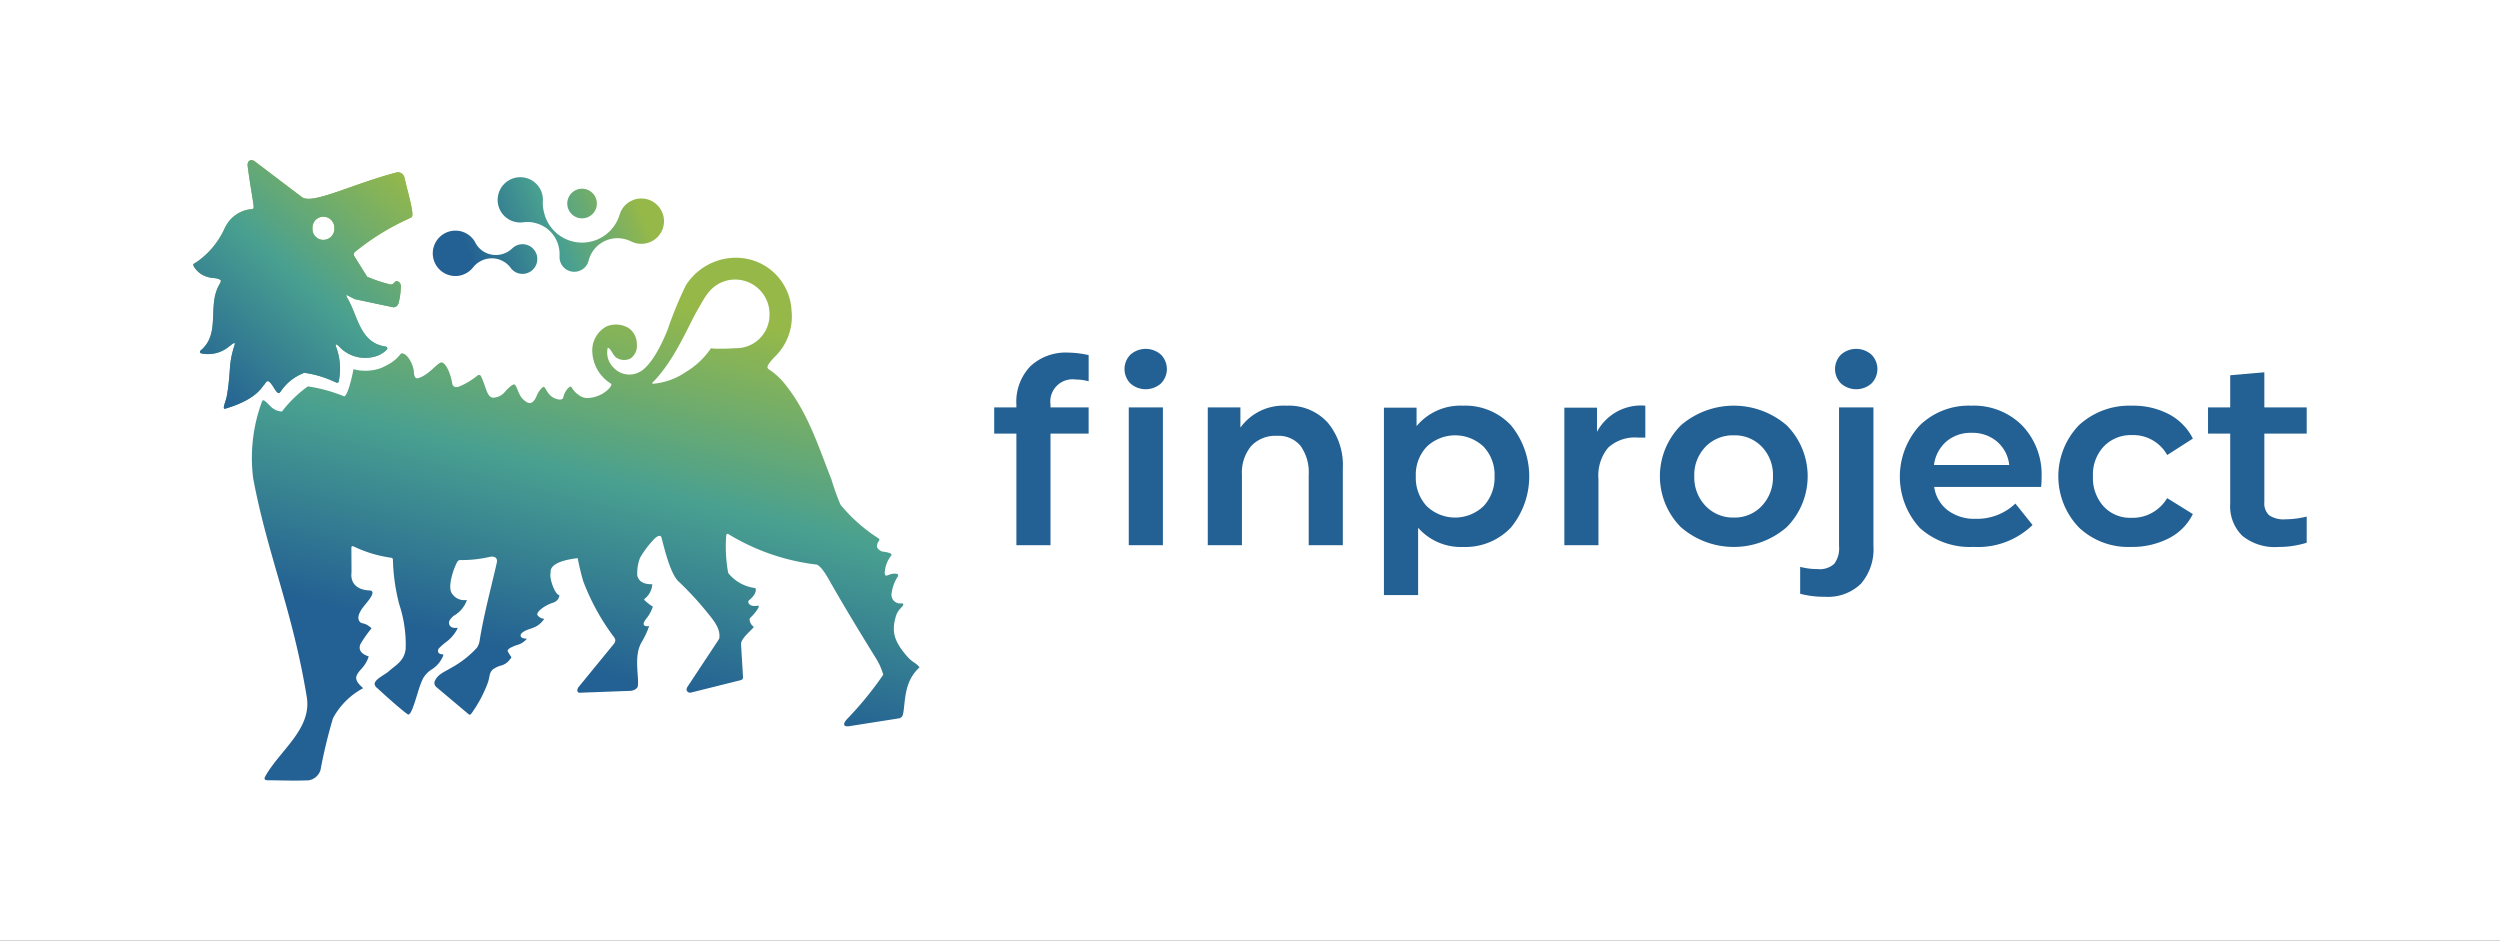
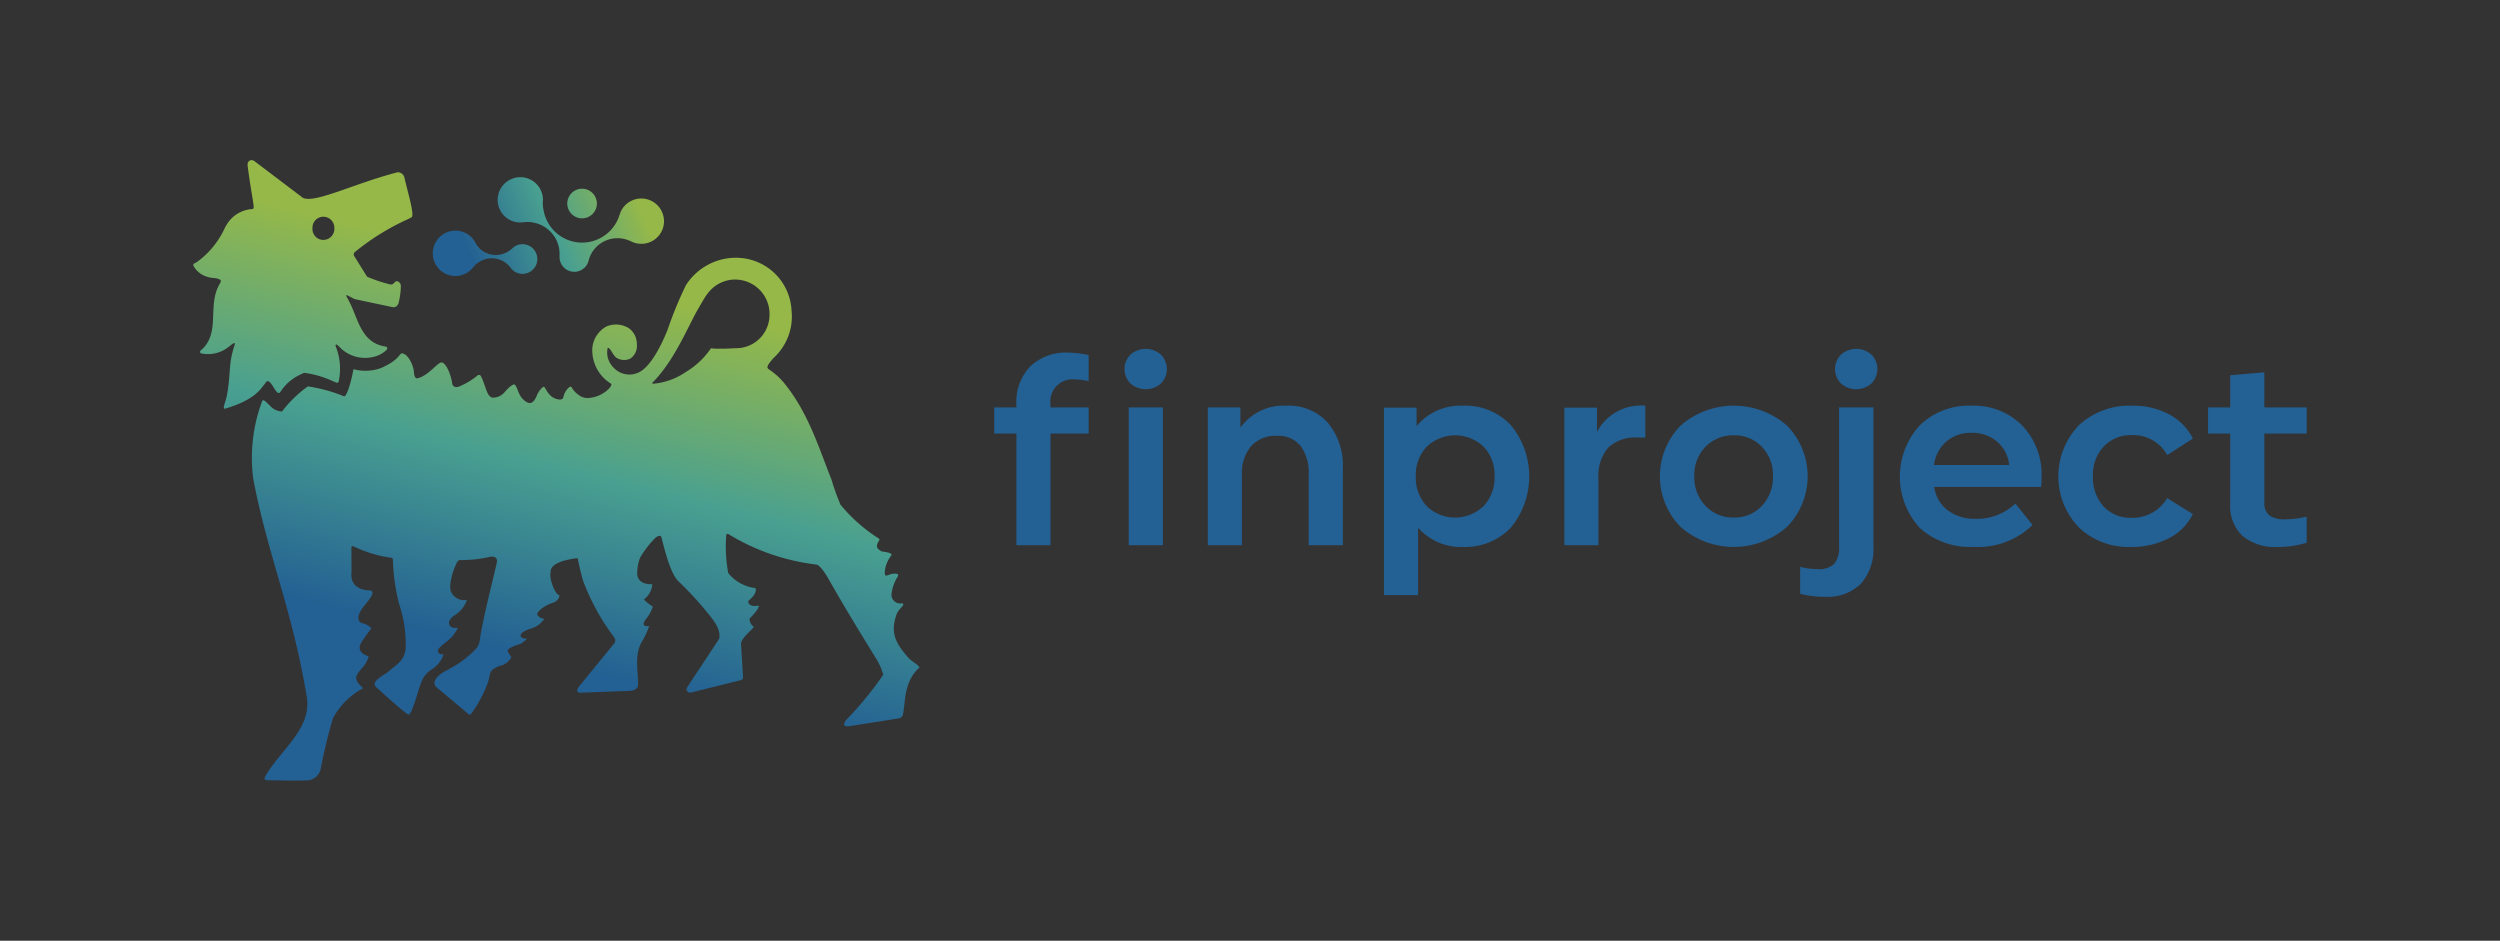
<svg xmlns="http://www.w3.org/2000/svg" xmlns:xlink="http://www.w3.org/1999/xlink" width="194" height="73" viewBox="0 0 194 73">
  <rect x="0" y="0" width="194" height="73" fill="#333333" stroke="none" />
  <defs>
    <linearGradient id="linear-gradient" x1="0.916" y1="0.424" x2="0.117" y2="0.57" gradientUnits="objectBoundingBox">
      <stop offset="0" stop-color="#95b849" />
      <stop offset="0.495" stop-color="#49a090" />
      <stop offset="1" stop-color="#236093" />
    </linearGradient>
    <linearGradient id="linear-gradient-2" x1="0.844" y1="0.285" x2="0.674" y2="0.865" xlink:href="#linear-gradient" />
    <linearGradient id="linear-gradient-3" x1="0.888" x2="0.112" y2="1" gradientUnits="objectBoundingBox">
      <stop offset="0" stop-color="#95b849" />
      <stop offset="0.495" stop-color="#49a090" />
      <stop offset="1" stop-color="#236093" />
    </linearGradient>
    <clipPath id="clip-logo-finproject-cchi">
      <rect width="194" height="73" />
    </clipPath>
  </defs>
  <g id="logo-finproject-cchi" clip-path="url(#clip-logo-finproject-cchi)">
-     <rect width="194" height="73" fill="#fff" />
    <g id="Raggruppa_9557" data-name="Raggruppa 9557" transform="translate(15 12.427)">
      <path id="Tracciato_13798" data-name="Tracciato 13798" d="M64.5,311v-2.088a5.342,5.342,0,0,0,1.373.174,1.667,1.667,0,0,0,1.267-.406,2,2,0,0,0,.377-1.373V296.54h2.668v10.75a4.086,4.086,0,0,1-.967,2.929,3.664,3.664,0,0,1-2.784,1.015A7.346,7.346,0,0,1,64.5,311Zm-32.3.1v-14.54h2.533v1.431a4.422,4.422,0,0,1,3.6-1.586,4.861,4.861,0,0,1,3.722,1.518,6.252,6.252,0,0,1,0,7.937,4.877,4.877,0,0,1-3.722,1.508,4.416,4.416,0,0,1-3.48-1.489v5.22Zm3.325-11.514a3.158,3.158,0,0,0-.851,2.291,3.24,3.24,0,0,0,.841,2.32,3.189,3.189,0,0,0,4.418,0,3.217,3.217,0,0,0,.851-2.32,3.156,3.156,0,0,0-.851-2.291,3.2,3.2,0,0,0-4.408,0Zm63.293,6.922a3.209,3.209,0,0,1-.947-2.5V298.57H96.15v-2.03h1.721v-2.494l2.649-.232v2.726h3.287v2.03H100.52v5.317a1.253,1.253,0,0,0,.377,1.025,2.016,2.016,0,0,0,1.267.31,7.094,7.094,0,0,0,1.643-.212v2.03a7.37,7.37,0,0,1-2.223.329A3.982,3.982,0,0,1,98.818,306.507Zm-12.7-.667a5.723,5.723,0,0,1,.02-7.927,5.772,5.772,0,0,1,4.118-1.508,5.924,5.924,0,0,1,2.871.667,4.347,4.347,0,0,1,1.847,1.885l-1.992,1.276a3.017,3.017,0,0,0-2.726-1.547,2.922,2.922,0,0,0-2.185.87,3.175,3.175,0,0,0-.851,2.32,3.282,3.282,0,0,0,.832,2.349,2.8,2.8,0,0,0,2.127.88,3.12,3.12,0,0,0,2.8-1.528l1.992,1.238A4.189,4.189,0,0,1,93.1,306.7a6.282,6.282,0,0,1-2.968.667A5.562,5.562,0,0,1,86.115,305.84Zm-12.336.048a5.889,5.889,0,0,1,0-7.956,5.452,5.452,0,0,1,4-1.528,5.281,5.281,0,0,1,3.944,1.537,5.482,5.482,0,0,1,1.508,4.012,6.013,6.013,0,0,1-.038.754H74.9a2.762,2.762,0,0,0,1.054,1.818,3.447,3.447,0,0,0,2.156.658A4.308,4.308,0,0,0,81.2,304l1.334,1.663a6.074,6.074,0,0,1-4.582,1.7A5.79,5.79,0,0,1,73.78,305.888Zm2.059-6.7a2.886,2.886,0,0,0-.957,1.818h5.839a2.786,2.786,0,0,0-.947-1.818,2.931,2.931,0,0,0-1.972-.677A2.893,2.893,0,0,0,75.839,299.189Zm-20.611,6.632a5.614,5.614,0,0,1,.01-7.889,6.287,6.287,0,0,1,8.227.009,5.613,5.613,0,0,1,0,7.879,6.256,6.256,0,0,1-8.237,0Zm1.924-6.226a3.126,3.126,0,0,0-.87,2.282,3.192,3.192,0,0,0,.87,2.3,2.92,2.92,0,0,0,2.2.909,2.867,2.867,0,0,0,2.175-.909,3.214,3.214,0,0,0,.86-2.3,3.147,3.147,0,0,0-.86-2.282,2.9,2.9,0,0,0-2.175-.89A2.954,2.954,0,0,0,57.152,299.595ZM46.2,307.232V296.559h2.533v1.876a3.865,3.865,0,0,1,3.751-2.03v2.475H51.9a3.059,3.059,0,0,0-2.3.783,3.388,3.388,0,0,0-.754,2.427v5.143Zm-19.838,0v-5.452a3.526,3.526,0,0,0-.628-2.252,2.205,2.205,0,0,0-1.827-.783,2.571,2.571,0,0,0-2.011.793,3.233,3.233,0,0,0-.715,2.243v5.452H18.53V296.54h2.533v1.566a4.12,4.12,0,0,1,3.577-1.7,4.063,4.063,0,0,1,3.2,1.315,5.159,5.159,0,0,1,1.17,3.558v5.955Zm-13.963,0V296.54h2.649v10.692Zm-8.72,0V298.57H1.957v-2.03H3.678v-.213A3.982,3.982,0,0,1,4.76,293.35,4.012,4.012,0,0,1,7.7,292.286a7.737,7.737,0,0,1,1.586.194v2.03a4,4,0,0,0-1.006-.136,1.726,1.726,0,0,0-1.953,1.953v.213H9.285v2.03H6.326v8.662ZM67.67,294.684a1.587,1.587,0,0,1,0-2.243,1.787,1.787,0,0,1,2.359,0,1.587,1.587,0,0,1,0,2.243,1.787,1.787,0,0,1-2.359,0Zm-55.137,0a1.587,1.587,0,0,1,0-2.243,1.787,1.787,0,0,1,2.359,0,1.587,1.587,0,0,1,0,2.243,1.787,1.787,0,0,1-2.359,0Z" transform="translate(60.193 -277.351)" fill="#236093" />
      <g id="logo-versalis-header">
        <path id="Tracciato_13749" data-name="Tracciato 13749" d="M1.756,4.147l.143.005a1.755,1.755,0,0,1,1.4.911l.009.017.009.018.024.047.025.045.075.113.086.109.1.11a1.815,1.815,0,0,0,1.779.443l.173-.06a1.844,1.844,0,0,0,.574-.368l.082-.073a1.141,1.141,0,0,1,.179-.124l.106-.051A1.146,1.146,0,0,1,7.972,5.8l.052.107a1.152,1.152,0,0,1-.74,1.55l-.116.028A1.141,1.141,0,0,1,6.1,7.108l-.032-.041-.031-.042L5.945,6.91A1.828,1.828,0,0,0,3.7,6.52l-.13.077a1.8,1.8,0,0,0-.432.392L3.131,7l-.009.012-.1.11a1.781,1.781,0,0,1-.781.478l-.14.036A1.75,1.75,0,0,1,.434,7.068L.345,6.956A1.762,1.762,0,0,1,1.756,4.147ZM6.789,0,6.93.005A1.761,1.761,0,0,1,8.488,1.3l.032.135a1.847,1.847,0,0,1,.027.273V1.74q0,.045-.005.09l-.006.2a3.124,3.124,0,0,0,.075.61l.043.176a3.032,3.032,0,0,0,4.162,2l.175-.084a3.03,3.03,0,0,0,1.5-1.8l0-.015L14.5,2.91l.049-.144a1.754,1.754,0,0,1,.815-.911l.123-.058a1.759,1.759,0,0,1,2.393,1.154l.034.141a1.753,1.753,0,0,1-.592,1.664l-.124.094a1.752,1.752,0,0,1-1.756.156l-.027-.014-.027-.015L15.2,4.9a2.38,2.38,0,0,0-.583-.148l-.155-.015A2.313,2.313,0,0,0,12.112,6.4l-.009.025-.005.025,0,.009-.035.115a1.1,1.1,0,0,1-.338.494l-.1.075a1.146,1.146,0,0,1-1.659-.416l-.048-.106a1.156,1.156,0,0,1-.079-.436V6.155l0-.029,0-.028,0-.028,0-.154a2.475,2.475,0,0,0-1.971-2.38L7.7,3.5a2.444,2.444,0,0,0-.675,0H7.019l-.149.014A1.756,1.756,0,0,1,5.236,2.58l-.062-.131A1.762,1.762,0,0,1,6.79,0Zm4.792.894L11.693.9a1.15,1.15,0,0,1,1,.843l.027.116a1.145,1.145,0,0,1-.392,1.063l-.1.074a1.146,1.146,0,0,1-1.658-.416l-.05-.106A1.151,1.151,0,0,1,11.581.894Z" transform="translate(18.583 1.323)" fill="url(#linear-gradient)" />
        <path id="Tracciato_13747" data-name="Tracciato 13747" d="M42.357,7.583a4.3,4.3,0,0,1,4.065,4.075,4.362,4.362,0,0,1-1.4,3.7c-.491.563-.559.721-.368.87a5.372,5.372,0,0,1,1.178,1.05c1.846,2.25,2.654,4.886,3.69,7.51a18,18,0,0,0,.7,1.95,12.524,12.524,0,0,0,2.989,2.636c.122.151-.157.2-.162.619,0,.118.257.376.5.392.113.008.736.1.623.285a2.309,2.309,0,0,0-.518,1.377c.035.277.141.2.365.117a1.12,1.12,0,0,1,.518-.071c.144.014.2.1.127.223a3.155,3.155,0,0,0-.475,1.285.675.675,0,0,0,.792.789.1.1,0,0,1,.112.109c-.048.192-.413.352-.575.9-.354,1.2-.135,1.946.878,3.113.418.481.665.471.963.847-1.266,1.134-1.081,2.725-1.292,3.657a.37.37,0,0,1-.3.3l-3.885.612c-.319.048-.561-.071-.194-.512a26.472,26.472,0,0,0,2.852-3.484,4.883,4.883,0,0,0-.61-1.343c-1.271-2.063-2.441-3.978-3.627-6.073-.588-1.037-.892-1.13-.961-1.136h-.015A16.929,16.929,0,0,1,41.5,29.006c-.154-.045-.148.151-.148.151a11.334,11.334,0,0,0,.156,2.882,3.17,3.17,0,0,0,2.11,1.168s.213.343-.459.918a.186.186,0,0,0-.084.218c.107.273.465.283.76.228.164-.031-.1.461-.623.952-.123.115.039.524.218.634.05.031.064.073.027.118-.18.235-.963.845-.954,1.281l.156,2.586a.236.236,0,0,1-.039.129.366.366,0,0,1-.185.093l-3.813.952a.29.29,0,0,1-.309-.118c-.1-.136.041-.339.041-.339l2.338-3.539.12-.194c.147-.823-.574-1.572-1.041-2.16a24.3,24.3,0,0,0-1.639-1.807l-.232-.231c-.13-.129-.209-.2-.209-.2-.7-.6-1.188-2.817-1.359-3.437-.064-.236-.309-.134-.518.062a7.641,7.641,0,0,0-1.146,1.5,3.321,3.321,0,0,0-.215,1.394c.076.262.265.68,1.165.663a1.585,1.585,0,0,1-.533,1.079s-.164.07-.05.179a4.333,4.333,0,0,0,.623.481,2.764,2.764,0,0,1-.5.921c-.578.727.217.588.217.588a6.788,6.788,0,0,1-.578,1.235c-.643,1.077-.2,2.633-.3,3.416-.025.177-.253.335-.533.372l-3.985.148c-.236,0-.213-.289-.074-.451l2.743-3.356c.218-.293.011-.491-.082-.614a17.512,17.512,0,0,1-2.319-4.264q-.246-.871-.421-1.76c-.592.074-2.211.3-2.095,1.14-.141.384.338,1.717.672,1.728,0,0,.033.421-.515.6-.643.209-1.277.7-1.19.945a.688.688,0,0,0,.514.291v.039c-.589.822-1.183.627-1.7,1.054-.182.149-.207.454.383.454-.472.513-.745.434-1.057.6,0,0-.534.2-.431.392.273.515.356.394.16.62a1.243,1.243,0,0,1-.759.491,1.98,1.98,0,0,0-.585.3c-.291.3-.2.58-.388,1.066a10.04,10.04,0,0,1-1.274,2.364.13.13,0,0,1-.209.019l-2.509-2.112a.407.407,0,0,1-.1-.463c.248-.535.744-.694,1.263-1.012a7.691,7.691,0,0,0,2.007-1.568,1.33,1.33,0,0,0,.2-.511c.305-1.959.908-4.186,1.339-6.086.114-.589-.527-.454-.527-.454a9.647,9.647,0,0,1-2.256.254c-.216-.018-.273.075-.453.492-.23.531-.564,1.676-.246,2.1a1.132,1.132,0,0,0,1.057.514c.067,0,.105-.009.1.008a2.248,2.248,0,0,1-1.019,1.209c-.276.233-.352.392-.366.5s.032.525.651.427l.009.067a2.974,2.974,0,0,1-.8.977,5.476,5.476,0,0,0-.648.559c-.114.143-.134.472.342.463l-.007.113a2.279,2.279,0,0,1-.867,1.043,2.026,2.026,0,0,0-.728.774,8.343,8.343,0,0,0-.366,1.014l-.093.3c-.247.793-.491,1.553-.7,1.408-.688-.485-2.345-2.019-2.345-2.019a.577.577,0,0,1-.214-.284c-.08-.388.788-.758,1.095-1.037.489-.447,1.206-.781,1.308-1.738a9.958,9.958,0,0,0-.5-3.461,15.118,15.118,0,0,1-.489-3.418c.014-.166-.109-.188-.109-.188A9.822,9.822,0,0,1,12.49,30s-.223-.134-.223.076l.01,1.9c-.118.945.545,1.384,1.376,1.413.627.022-.074.8-.383,1.185-.461.569-.563.969-.362,1.234.182.239.334-.008.925.521A9.655,9.655,0,0,0,13,37.5l-.009.015-.021.042c-.077.17-.226.683.643.952-.269.833-.7.984-.927,1.463-.242.513.541.972.477,1.014a5.7,5.7,0,0,0-2.326,2.326,39.4,39.4,0,0,0-.967,4.015,1.158,1.158,0,0,1-.923.8c-1.213.047-2.132,0-3.186-.006-.347,0-.2-.263-.2-.263,1.114-2.029,3.656-3.7,3.243-6.2C7.7,34.919,5.744,30.571,4.644,24.68a12.589,12.589,0,0,1,.709-6.009c.122-.131.324.136.611.4a1.3,1.3,0,0,0,.918.434,9.389,9.389,0,0,1,2.01-1.949,12.19,12.19,0,0,1,2.816.776c.256-.048.6-1.413.718-2.111a3.57,3.57,0,0,0,2.138-.087c1.475-.646,1.412-1.166,1.648-1.14.445.049.868.9.908,1.447,0,.005,0,.559.3.481.872-.224,1.522-1.238,1.86-1.226.357.068.721.972.813,1.653,0,0,.064.4.551.213a5.758,5.758,0,0,0,1.434-.87.172.172,0,0,1,.255.1c.4.817.434,1.592.919,1.642a1.225,1.225,0,0,0,.954-.487c.144-.163.6-.633.734-.526.025.008.048.037.073.084.115.173.19.483.361.774a1.379,1.379,0,0,0,.527.514l.013.006c.321.161.561-.078.753-.557.124-.307.427-.669.539-.649s.27.56.685.809c.349.209.766.252.816.018.122-.569.557-.973.642-.8a1.826,1.826,0,0,0,.564.609,1.118,1.118,0,0,0,.878.216c1.085-.122,1.823-.989,1.619-1.1a3.038,3.038,0,0,1-1.443-2.385,2.109,2.109,0,0,1,1.1-2.057,1.9,1.9,0,0,1,1.751.151,1.52,1.52,0,0,1,.6,1.222,1.188,1.188,0,0,1-.5,1.12,1.114,1.114,0,0,1-1.095-.07c-.27-.205-.38-.605-.6-.755h-.067a1.629,1.629,0,0,0,.429,1.5,1.673,1.673,0,0,0,1.89.441c1.148-.443,2.108-2.8,2.329-3.348A29.731,29.731,0,0,1,38.229,9.7a4.611,4.611,0,0,1,4.128-2.12ZM4.517,0l.062.005A.463.463,0,0,1,4.773.1l3.591,2.72.012.009.06.052c.814.587,3.915-1.032,7.393-1.935l.045-.006a.544.544,0,0,1,.521.474l.035.147c.275,1.145.751,2.747.5,2.878l-.273.141a18.5,18.5,0,0,0-4.029,2.478l-.028.023a.269.269,0,0,0-.136.327l1.023,1.639.221.091a11.224,11.224,0,0,0,1.543.5l.064.011A.278.278,0,0,0,15.5,9.6l.055-.045c.036-.035.071-.073.106-.109l.041-.031c.148-.076.4.086.4.337V9.89a5.875,5.875,0,0,1-.186,1.245l-.005.011c-.027.055-.162.306-.414.265l-.03-.005c-.325-.064-2.929-.618-2.94-.622l-.643-.327-.011.025a.444.444,0,0,0,.069.2l.085.148a10.422,10.422,0,0,1,.5,1.118l.134.329c.429,1.036.936,2,2.269,2.191l.045.015a.131.131,0,0,1,.055.191l-.064.081a2.139,2.139,0,0,1-.927.5l-.131.03a2.754,2.754,0,0,1-2.416-.642l-.079-.08c-.274-.273-.352-.334-.373-.169v.029a4.67,4.67,0,0,1,.236,2.764l-.019.038a.132.132,0,0,1-.154.039l-.309-.127a7.535,7.535,0,0,0-2.167-.63l-.034,0a.411.411,0,0,0-.064.026l-.193.091a3.7,3.7,0,0,0-1.5,1.242l-.023.035c-.045.068-.124.178-.177.17l-.036,0c-.093-.019-.238-.223-.341-.392l-.07-.114c-.47-.734-.522-.31-.71-.121l-.018.02c-.184.218-.667,1.141-2.973,1.816l-.05.009c-.211,0,.094-.57.165-1.017L2.655,18c.28-1.88.058-2.165.585-3.765l-.029-.023c-.114-.057-.3.178-.654.412l-.089.057a2.542,2.542,0,0,1-1.853.315l-.038-.015a.131.131,0,0,1-.009-.206l.164-.148C2.068,13.316,1.113,11.293,2,9.689l.053-.1a.786.786,0,0,0,.082-.17l0-.045a.131.131,0,0,0-.07-.106l-.123-.052c-.277-.1-.489-.036-.885-.17L.927,9a1.737,1.737,0,0,1-.914-.8L0,8.155a.136.136,0,0,1,.075-.136L.29,7.9a6.684,6.684,0,0,0,2.174-2.68l.093-.154A2.475,2.475,0,0,1,4.528,3.8L4.582,3.8c.094-.025.117-.125.094-.293l-.028-.2c-.115-.785-.269-1.577-.432-2.872C4.181.174,4.325,0,4.517,0ZM44.711,12.1a2.673,2.673,0,0,0-3.323-2.752c-1.279.357-1.669,1.275-2.168,2.118-.819,1.379-1.762,3.864-3.456,5.664,0,0-.038.035-.1.094s-.071.125.022.128a5.259,5.259,0,0,0,2.535-.914A6.192,6.192,0,0,0,40.169,14.6a3.968,3.968,0,0,0,.575.032h.219c.281,0,.65-.012,1.131-.039A2.586,2.586,0,0,0,44.711,12.1ZM10.061,4.392,9.966,4.4a.854.854,0,0,0-.719.89.846.846,0,0,0,.813.9l.109-.005a.858.858,0,0,0,.777-.9l-.005-.109A.853.853,0,0,0,10.061,4.392Z" transform="translate(0.001)" fill-rule="evenodd" fill="url(#linear-gradient-2)" />
-         <path id="Tracciato_13748" data-name="Tracciato 13748" d="M4.215.438c.178,1.4.342,2.214.461,3.066.027.194-.009.3-.147.3A2.539,2.539,0,0,0,2.465,5.225,6.19,6.19,0,0,1,.076,8.02a.133.133,0,0,0-.064.175,1.785,1.785,0,0,0,1.051.854c.453.153.665.051,1.008.222a.131.131,0,0,1,.064.152A1.669,1.669,0,0,1,2,9.689c-.925,1.665.143,3.783-1.435,5.084a.127.127,0,0,0,.048.221,2.525,2.525,0,0,0,1.941-.372c.383-.256.574-.512.684-.39-.551,1.676-.282,1.908-.63,4.044-.077.476-.418,1.1-.115,1.007,2.386-.7,2.821-1.662,2.991-1.835.2-.2.245-.655.781.233.116.193.29.432.376.389.064.01.164-.151.2-.205a3.844,3.844,0,0,1,1.694-1.333.189.189,0,0,1,.1-.029,8.582,8.582,0,0,1,2.475.758.129.129,0,0,0,.173-.077,4.911,4.911,0,0,0-.236-2.793c.024-.18.114-.091.452.249a2.774,2.774,0,0,0,2.547.612,1.917,1.917,0,0,0,.989-.577.134.134,0,0,0-.1-.205c-2.037-.293-2.144-2.382-2.991-3.786-.047-.078-.091-.2-.058-.227l.643.327c.011.005,2.846.609,2.97.628.284.045.42-.276.42-.276A5.6,5.6,0,0,0,16.1,9.748c-.007-.275-.309-.445-.445-.306A1.5,1.5,0,0,1,15.5,9.6a.293.293,0,0,1-.25.039,11.386,11.386,0,0,1-1.764-.593L12.46,7.4c-.068-.209.1-.293.165-.349a19.531,19.531,0,0,1,4.3-2.619c.266-.136-.264-1.875-.531-3.025a.528.528,0,0,0-.567-.468c-3.57.927-6.741,2.607-7.453,1.883L8.37,2.821l-.006,0L4.773.1A.427.427,0,0,0,4.517,0c-.191,0-.335.174-.3.438M9.248,5.289a.843.843,0,0,1,.813-.9.858.858,0,0,1,.886.9.861.861,0,0,1-.886.9.846.846,0,0,1-.813-.9" transform="translate(0.001 0)" fill="url(#linear-gradient-3)" />
      </g>
    </g>
  </g>
</svg>